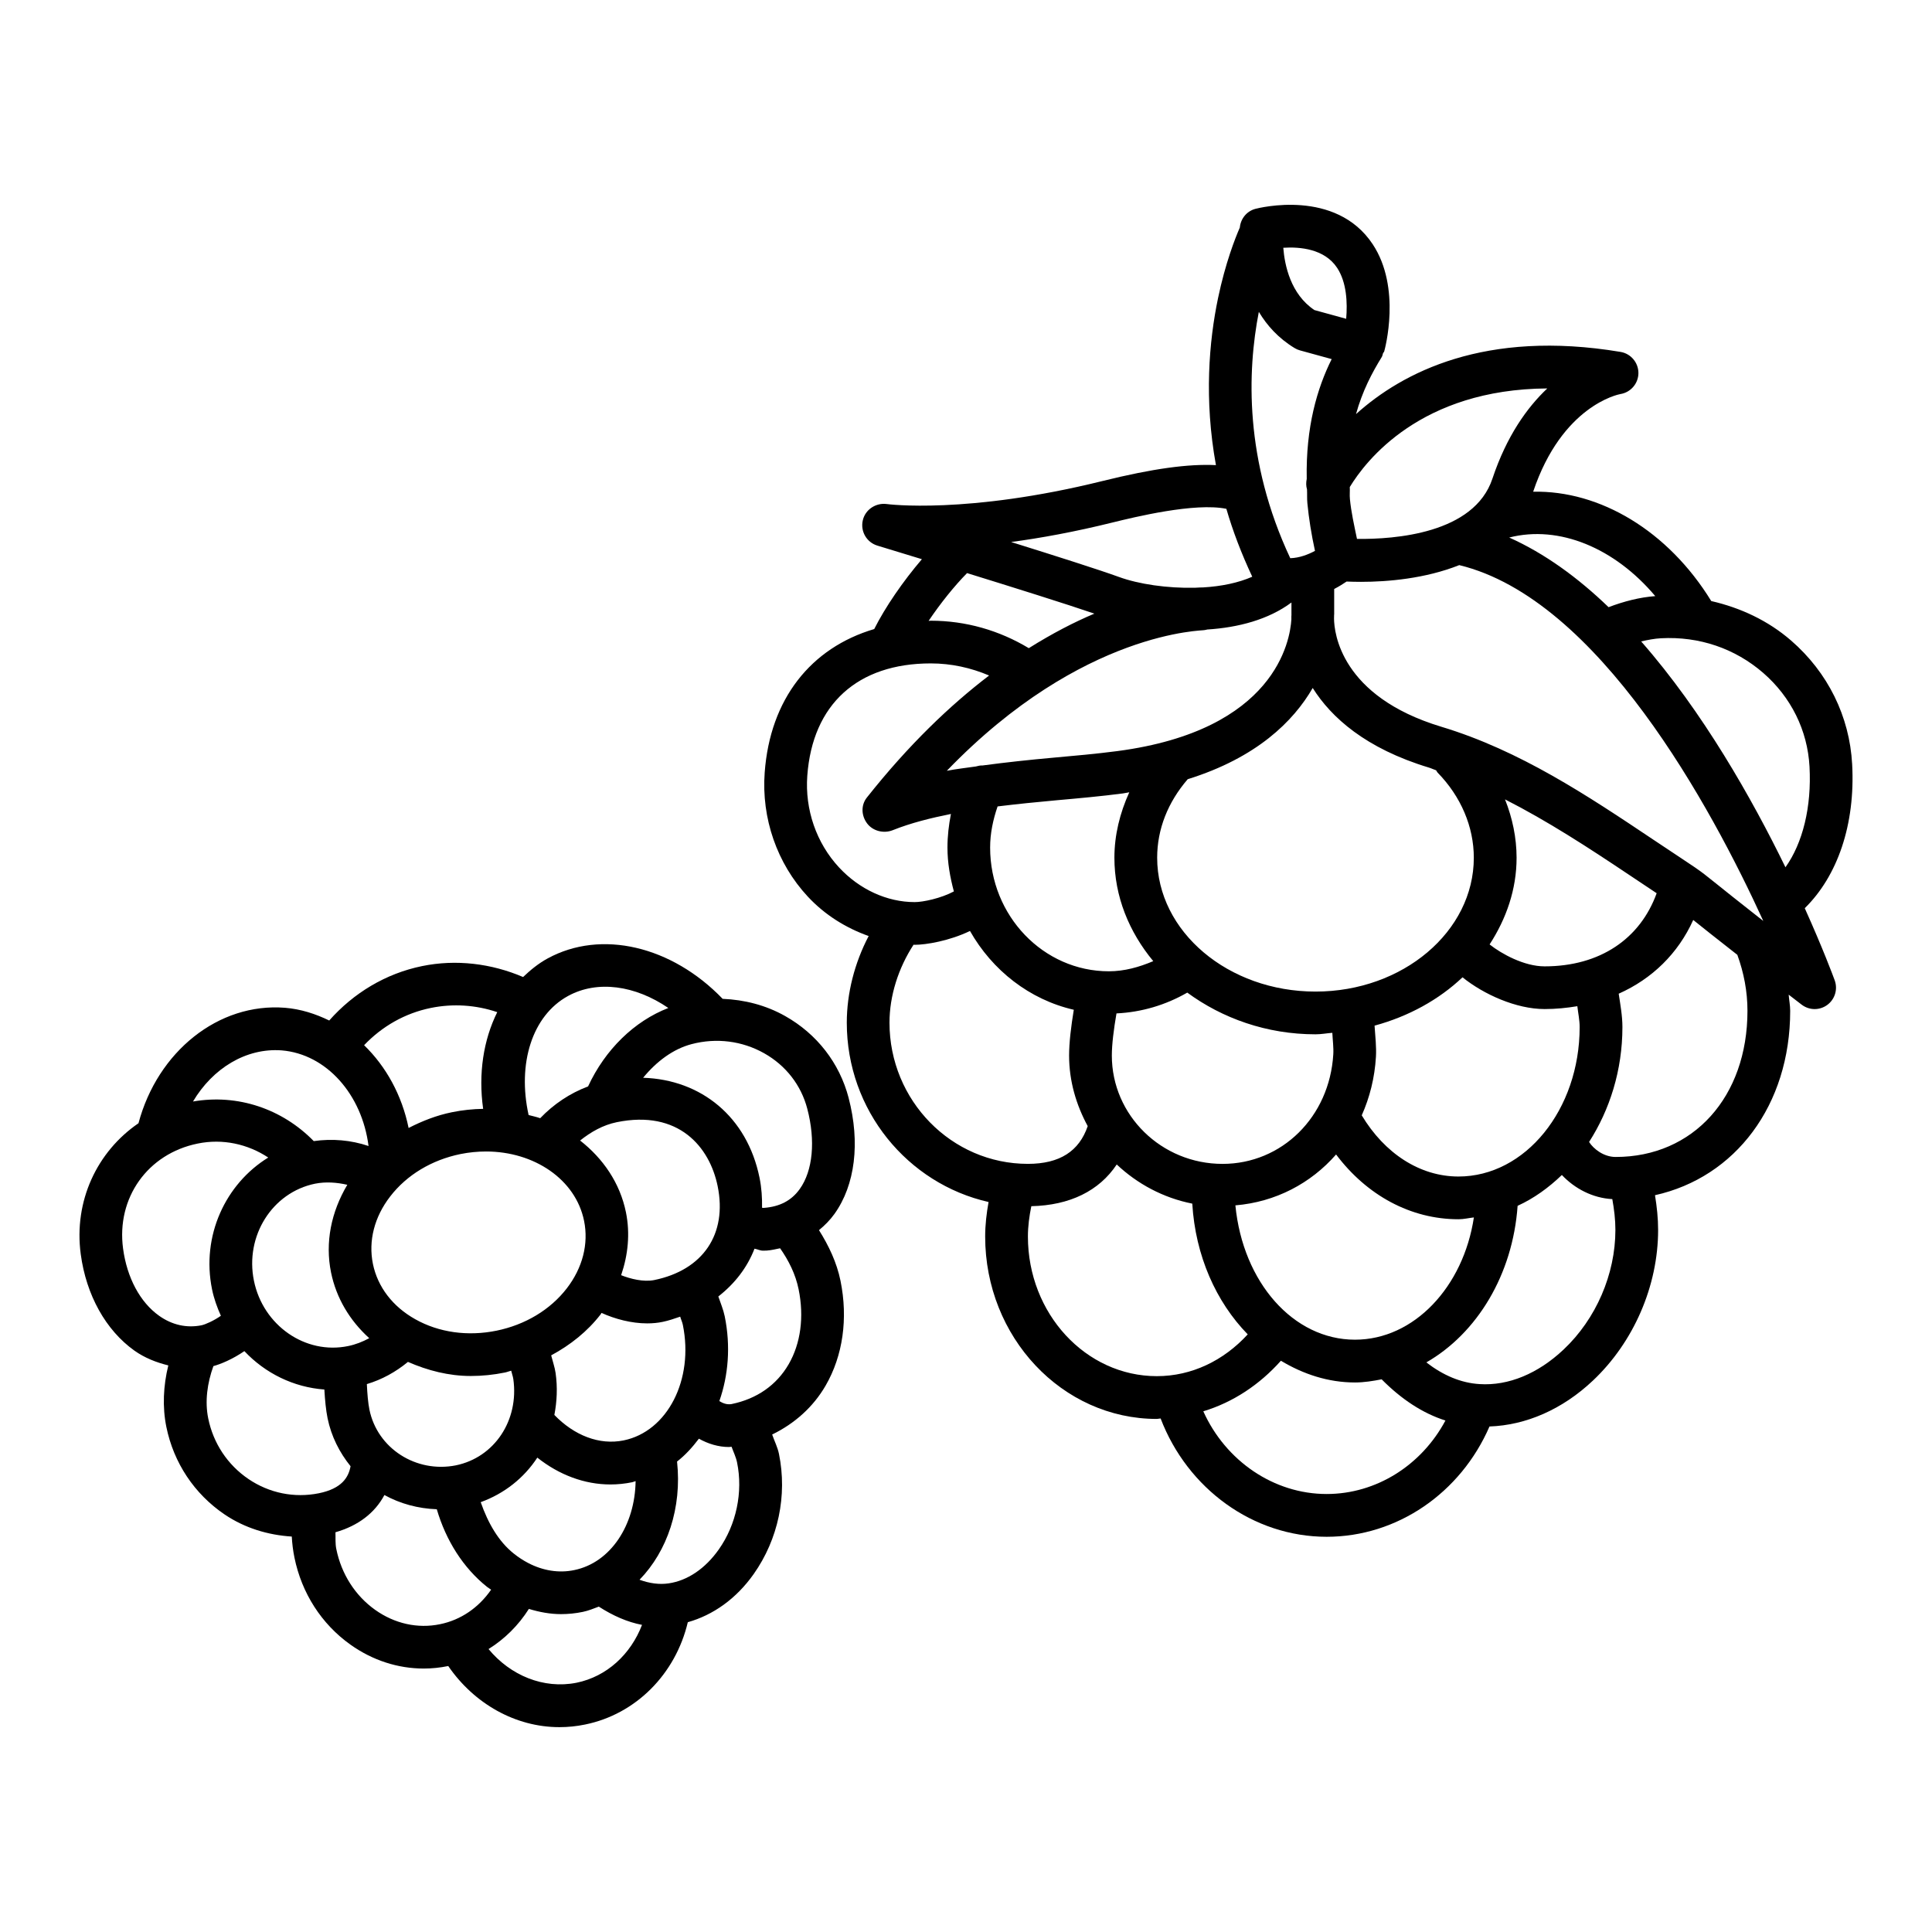
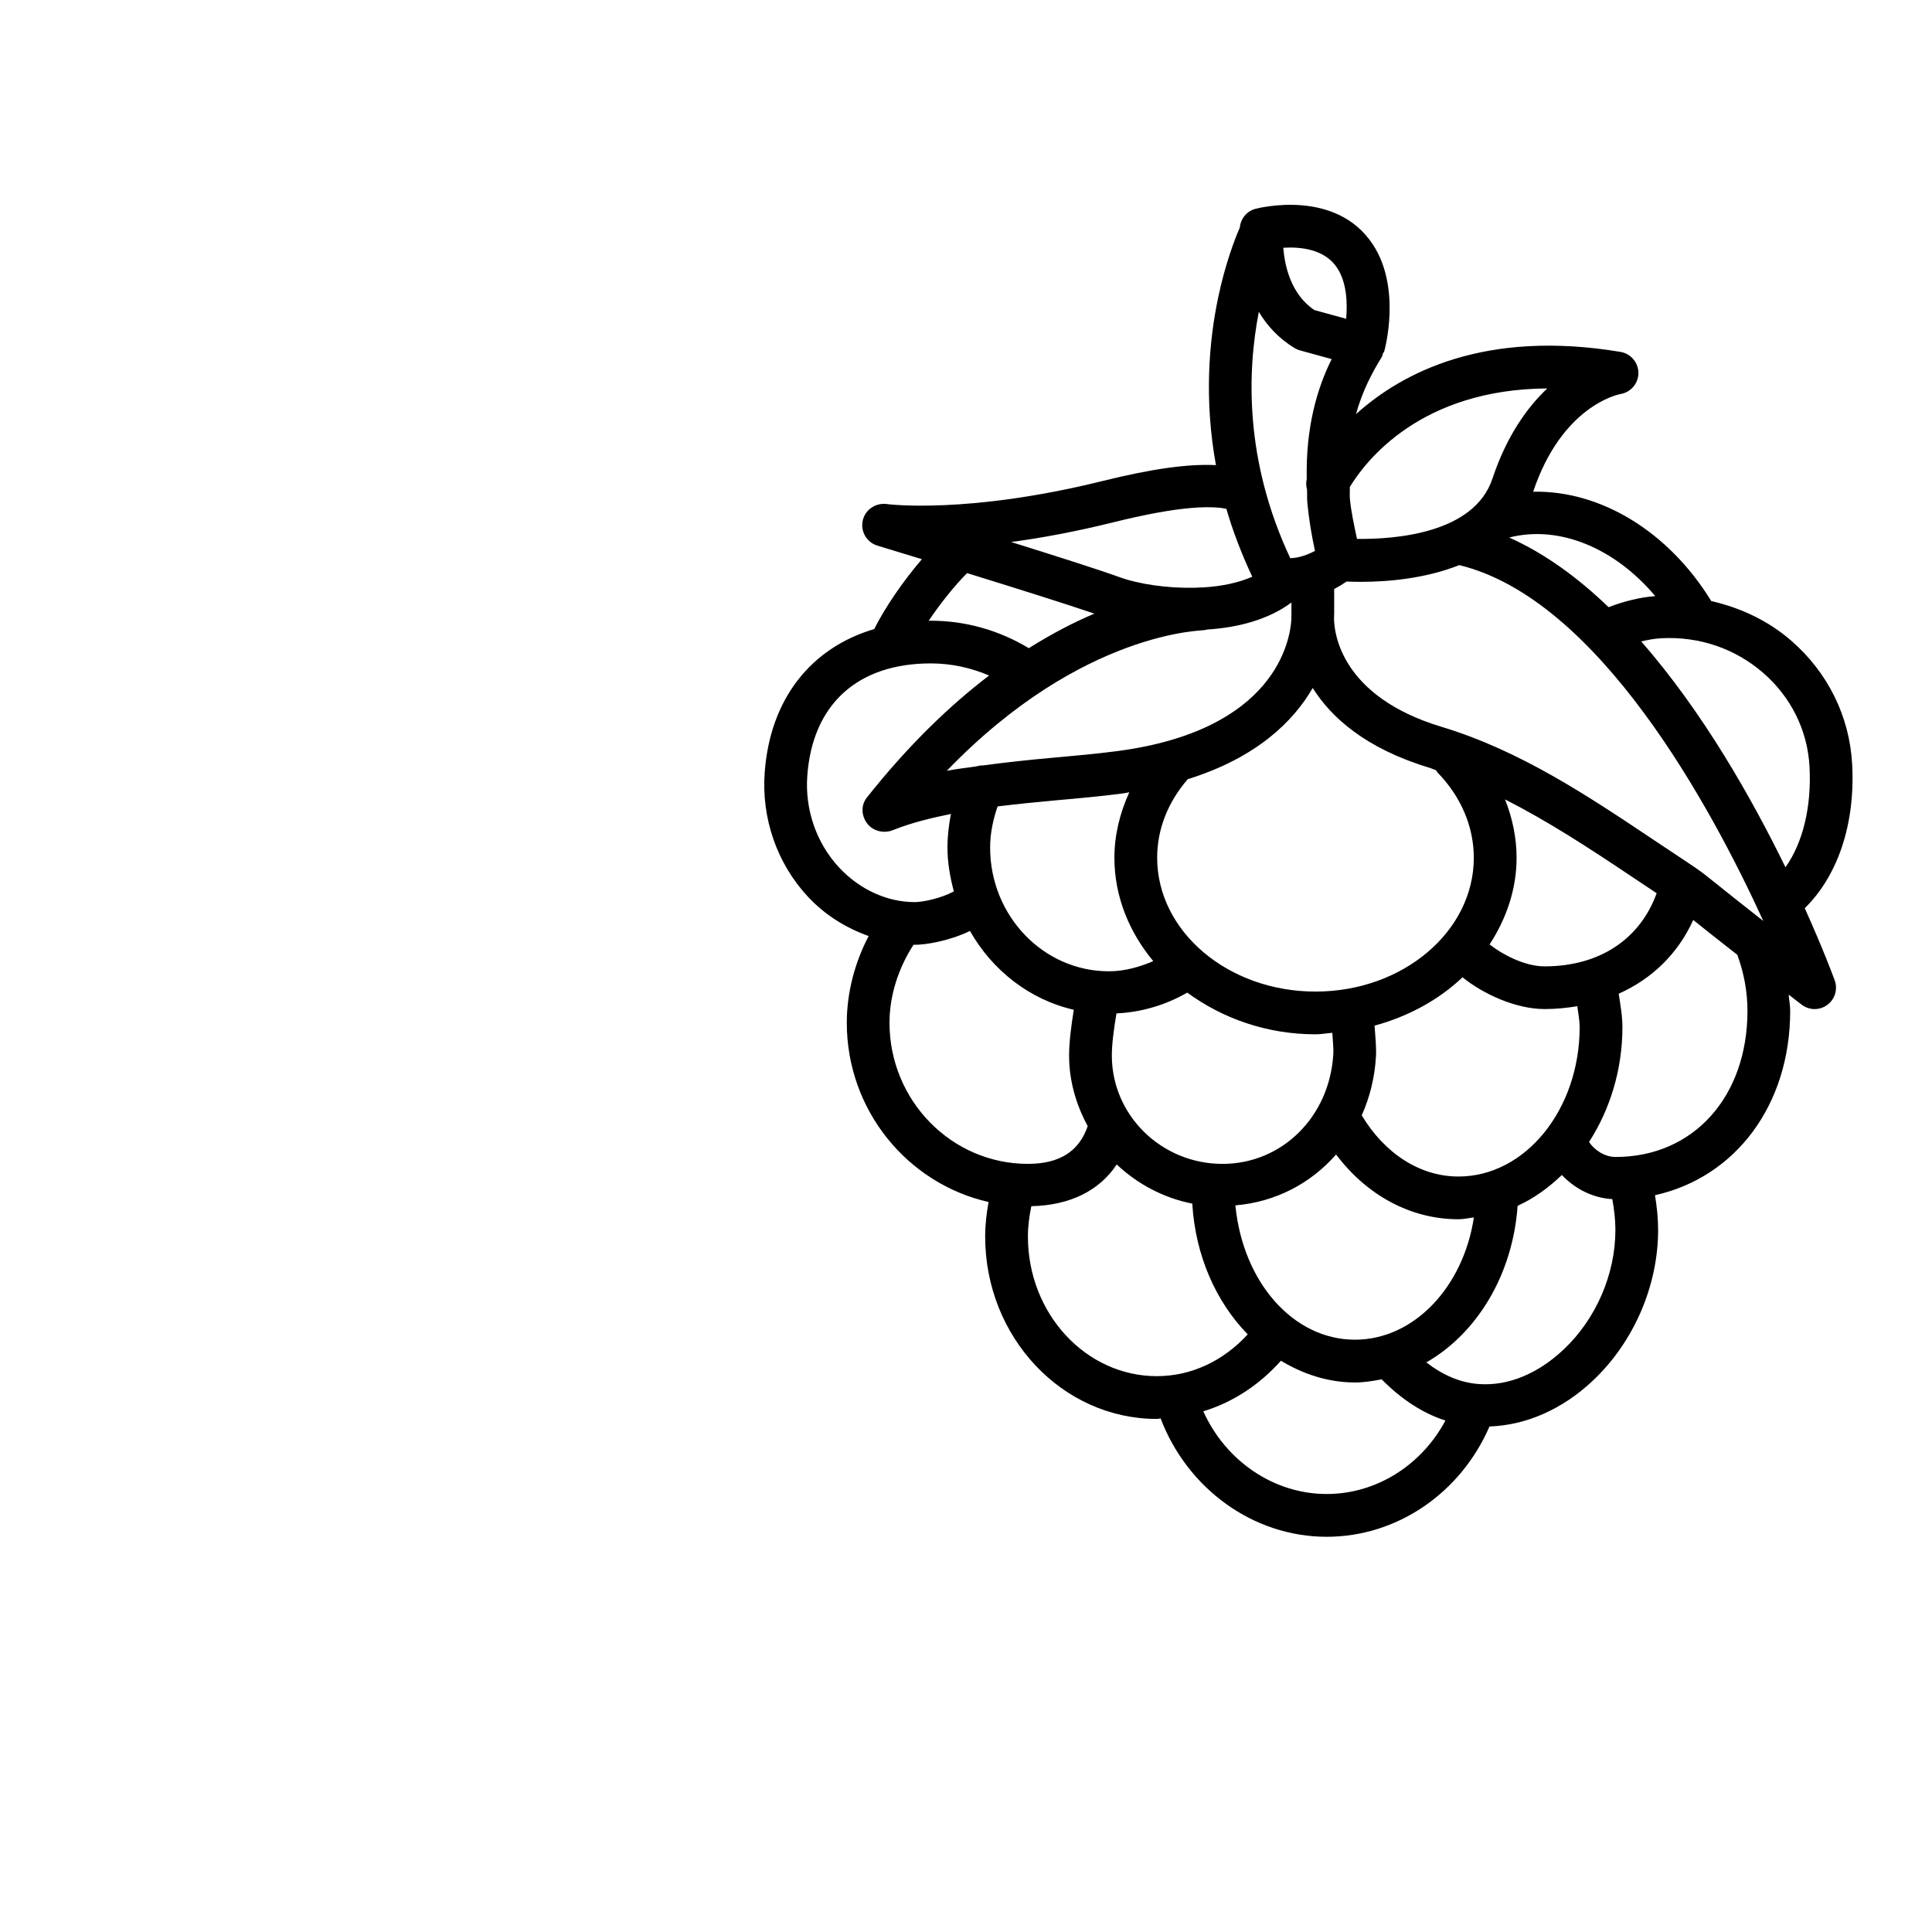
<svg xmlns="http://www.w3.org/2000/svg" fill="#000000" width="800px" height="800px" version="1.1" viewBox="144 144 512 512">
  <g>
    <path d="m622.28 384.68c8.641-8.469 13.434-22.121 12.559-38.164-0.691-12.68-6.438-24.312-16.168-32.754-6.109-5.301-13.406-8.695-21.172-10.477-11.418-18.594-29.488-29.352-47.195-28.977 7.652-22.797 22.547-25.777 23.113-25.879 2.734-0.43 4.766-2.793 4.781-5.562 0-2.777-2.004-5.152-4.738-5.609-35.891-6.004-57.816 5.418-70.102 16.484 1.688-6.098 4.238-10.953 6.828-15.137 0.195-0.312 0.211-0.68 0.34-1.016 0.066-0.172 0.246-0.254 0.297-0.434 0.195-0.684 4.613-16.871-3.039-28.43-9.809-14.812-30.18-9.605-31.078-9.383-2.352 0.625-3.922 2.656-4.137 4.953-1.25 2.863-3.828 9.426-5.769 18.684-2.383 11.41-3.738 26.781-0.562 44.285-7.238-0.367-16.699 0.898-30.07 4.211-35.926 8.891-57.012 6.137-57.215 6.094-2.883-0.359-5.688 1.492-6.316 4.387-0.637 2.887 1.051 5.777 3.875 6.633 0.152 0.047 4.938 1.496 11.805 3.602-4.977 5.82-9.707 12.676-12.637 18.512-16.801 4.981-27.602 18.539-29.027 38.031-0.891 12.117 3.269 24.094 11.406 32.852 4.555 4.902 10.164 8.352 16.148 10.473-3.731 7.109-5.797 15.156-5.797 22.969 0 23.23 16.117 42.66 37.574 47.516-0.543 3.004-0.902 6.051-0.902 9.152 0 26.656 20.402 48.336 45.496 48.336 0.34 0 0.664-0.117 1-0.125 7.113 18.629 24.531 31.355 44.004 31.355 18.734 0 35.523-11.645 43.152-29.23 9.66-0.336 19.293-4.504 27.402-12.156 10.82-10.199 17.285-25.121 17.285-39.934 0-3.106-0.332-6.168-0.828-9.199 21.258-4.727 35.828-23.793 35.828-48.867 0-1.453-0.293-2.848-0.402-4.281 1.141 0.879 2.191 1.691 3.43 2.644 1.023 0.781 2.238 1.176 3.453 1.176 1.176 0 2.348-0.367 3.344-1.098 2.031-1.492 2.832-4.144 1.977-6.508-0.406-1.125-3.156-8.504-7.941-19.129zm-39.617-82.703c-4.172 0.316-8.301 1.387-12.375 2.93-8.129-7.836-16.949-14.254-26.336-18.457 13.246-3.379 27.953 2.762 38.711 15.527zm-28.617-55.035c-5.32 5.016-10.75 12.566-14.535 23.898-4.863 14.625-25.949 16.09-35.895 15.98-0.75-3.598-1.559-7.238-1.871-10.527-0.113-1.188 0.02-2.098-0.039-3.223 4.207-6.926 18.742-25.926 52.34-26.129zm-55.703-31.973c2.551 3.867 2.769 9.23 2.41 13.516l-8.422-2.316c-6.309-4.231-7.879-11.859-8.246-16.508 4.406-0.285 10.93 0.273 14.258 5.309zm-20.738 11.676c2.141 3.594 5.168 6.984 9.48 9.598 0.441 0.27 0.926 0.477 1.422 0.613l8.402 2.309c-3.859 7.731-6.879 18.039-6.613 31.746-0.188 0.938-0.203 1.883 0.074 2.773 0.066 1.266-0.027 2.367 0.098 3.695 0.387 4.016 1.062 8.234 2.016 12.609-1.727 0.926-4.09 1.879-6.551 1.941-12.172-25.961-11.41-49.504-8.328-65.285zm65.238 129.2c11.227 5.715 21.957 12.684 33.008 20.082l7.18 4.789c-4.359 12.047-14.984 19.379-29.703 19.379-5.414 0-11.383-3.297-14.57-5.809 4.422-6.816 7.152-14.586 7.152-22.973-0.004-5.32-1.102-10.531-3.066-15.469zm10.484 55.566c3.016 0 5.894-0.297 8.684-0.758 0.211 1.848 0.613 3.676 0.613 5.535 0 21.848-14.398 39.602-32.113 39.602-10.25 0-19.578-6.129-25.637-16.211 2.106-4.723 3.434-9.938 3.762-15.5 0.156-2.551-0.172-5.461-0.363-8.27 9.031-2.461 17.031-6.863 23.309-12.812 5.582 4.504 14.207 8.414 21.746 8.414zm-67.074-104.52c-0.02 0.312-0.047 0.559-0.027 1.262-0.332 5.535-4.199 29.363-46.098 34.891-5.57 0.73-11.316 1.242-17.133 1.762-6.16 0.551-12.391 1.219-18.605 2.051-0.609-0.023-1.199 0.098-1.777 0.266-2.57 0.367-5.152 0.656-7.699 1.145 36.059-37.414 68.477-37.121 68.242-37.281 0.277-0.012 0.508-0.117 0.773-0.16 8.223-0.52 16.25-2.633 22.316-7.16v3.152c-0.004 0.027 0.008 0.047 0.008 0.074zm-77.883 50.82c5.199-0.633 10.434-1.168 15.633-1.633 5.969-0.531 11.871-1.062 17.605-1.816 0.594-0.078 1.086-0.211 1.664-0.297-2.5 5.496-3.945 11.355-3.945 17.344 0 10.262 3.894 19.68 10.297 27.402-3.734 1.586-7.644 2.691-11.762 2.691-17.355 0-31.469-14.711-31.469-32.781-0.004-3.797 0.781-7.414 1.977-10.91zm31.508 54.852c6.637-0.32 13.004-2.199 18.762-5.512 9.254 6.793 21.004 11.051 33.984 11.051 1.527 0 2.961-0.285 4.457-0.395 0.09 1.906 0.363 3.957 0.254 5.688-0.98 16.566-13.598 29.047-29.352 29.047-16.18 0-29.336-12.879-29.336-28.715 0.004-2.988 0.504-6.941 1.23-11.164zm58.199 37.387c8.145 10.828 19.762 17.164 32.434 17.164 1.398 0 2.719-0.332 4.082-0.484-2.766 18.379-15.844 32.402-31.508 32.402-16.336 0-29.707-15.191-31.695-35.598 10.648-0.891 19.988-5.82 26.688-13.484zm-5.453-43.172c-23.145 0-41.965-15.91-41.965-35.473 0-7.578 2.844-14.719 8.098-20.809 18.242-5.684 28.016-15.324 33.121-24.176 4.891 7.781 13.996 16.023 30.812 21.102 0.652 0.195 1.246 0.504 1.891 0.711 0.145 0.195 0.215 0.422 0.387 0.602 6.191 6.336 9.605 14.352 9.605 22.57 0.004 19.559-18.816 35.473-41.949 35.473zm-53.754-124.32c5.652-1.391 21.797-5.34 30.129-3.613 1.688 5.836 3.981 11.855 6.859 17.992-3.699 1.633-8.207 2.547-12.98 2.832-0.477 0.004-1.18 0.023-2.195 0.09-7.359 0.168-14.902-0.949-20.141-2.856-5.168-1.879-16.844-5.598-28.59-9.266 7.781-1.039 16.805-2.672 26.918-5.18zm-38.594 13.418c12.352 3.82 26.355 8.215 33.742 10.742-5.309 2.231-11.164 5.254-17.379 9.152-7.777-4.688-16.652-7.277-25.984-7.277-0.199 0-0.371 0.043-0.566 0.043 3.156-4.676 6.801-9.227 10.188-12.66zm-33.922 78.004c-6.012-6.469-9.078-15.332-8.414-24.32 1.383-18.902 13.312-29.75 32.723-29.75 5.426 0 10.641 1.156 15.457 3.207-10.297 7.852-21.293 18.328-32.395 32.344-1.598 2.012-1.48 4.781 0.055 6.84 1.527 2.043 4.394 2.758 6.793 1.812 4.848-1.938 10.082-3.231 15.434-4.305-0.578 2.91-0.922 5.879-0.922 8.914 0 4.047 0.703 7.891 1.699 11.613-3.398 1.824-8.172 2.832-10.375 2.832-7.32 0.004-14.633-3.348-20.055-9.188zm13.367 41.145c0-7.152 2.363-14.504 6.379-20.672 0.102 0 0.195 0.031 0.297 0.031 2.984 0 9.18-1.027 14.656-3.668 5.918 10.43 15.746 18.18 27.512 20.883-0.734 4.492-1.246 8.711-1.246 12.125 0 6.797 1.891 13.102 4.934 18.711-2.266 6.621-7.379 10-15.852 10-20.223 0.008-36.68-16.781-36.68-37.41zm70.855 93.672c-18.848 0-34.172-16.594-34.172-37.004 0-2.742 0.367-5.41 0.906-8.039 10.195-0.23 17.973-4.047 22.633-11.055 5.461 5.144 12.328 8.852 20.02 10.375 0.828 13.82 6.301 26.047 14.695 34.648-6.391 6.969-14.859 11.074-24.082 11.074zm45.004 31.23c-14.039 0-26.781-8.773-32.695-21.918 7.859-2.375 14.902-7.039 20.566-13.398 5.922 3.559 12.531 5.758 19.633 5.758 2.418 0 4.75-0.387 7.062-0.836 5.231 5.281 10.867 9 16.906 10.922-6.328 11.844-18.316 19.473-31.473 19.473zm62.789-38.289c-6.758 6.371-14.605 9.66-22.273 9.16-4.922-0.297-9.625-2.293-14.105-5.746 13.426-7.707 22.898-23.215 24.188-41.496 4.312-1.969 8.207-4.785 11.727-8.172 3.422 3.629 8.195 6.125 13.367 6.391 0.484 2.68 0.82 5.394 0.82 8.164 0 11.742-5.129 23.602-13.723 31.699zm13.789-51.031c-3.176 0-5.867-2.137-7.039-3.973 5.469-8.52 8.836-18.992 8.836-30.449 0-2.969-0.543-5.902-0.984-8.844 8.855-3.945 15.73-10.641 19.75-19.539 2.324 1.863 5.824 4.66 11.688 9.238 1.719 4.727 2.684 9.688 2.684 14.832 0 22.816-14.355 38.734-34.934 38.734zm26.297-72.719c-2.445-1.969-3.387-2.707-5.051-3.856-0.078-0.059-0.156-0.109-0.234-0.164-0.875-0.598-1.906-1.289-3.543-2.371l-7.488-4.981c-17.355-11.613-35.32-23.629-56.184-29.922-26.723-8.078-28.383-25.004-28.426-28.617 0.031-0.645 0.023-0.848 0.02-1.051 0-0.035 0.02-0.066 0.02-0.102v-6.734c1.352-0.707 2.453-1.402 3.285-1.977 1.141 0.047 2.394 0.082 3.816 0.082 7.016 0 17.023-0.84 26.047-4.434 36.906 8.949 66.777 64.109 80.57 94.301-6.984-5.477-10.605-8.387-12.832-10.176zm18.707-4.051c-8.859-18.16-21.887-41.219-38.242-59.855 1.742-0.395 3.492-0.742 5.234-0.836 10.184-0.547 19.648 2.715 27.098 9.168 7.394 6.418 11.758 15.234 12.285 24.832 0.586 10.719-1.801 20.285-6.375 26.691z" />
-     <path d="m368.9 434.96c-2.418-9.246-8.402-16.953-16.844-21.707-5.121-2.887-10.781-4.312-16.547-4.551-13.453-13.98-32.172-18.473-46.406-10.691-2.418 1.324-4.523 3.039-6.477 4.91-8.422-3.602-17.738-4.742-26.75-2.902-9.676 1.98-18.172 7.133-24.629 14.426-3.644-1.773-7.543-3.031-11.703-3.371-17.676-1.406-33.801 11.648-38.844 30.598-10.957 7.488-17.195 20.582-15.301 34.699 1.449 10.832 6.633 20.145 14.211 25.551 2.777 1.969 5.844 3.144 8.996 3.926-1.336 5.371-1.594 11.031-0.52 16.305 1.941 9.508 7.406 17.742 15.406 23.172 5.391 3.652 11.543 5.477 17.832 5.879 0.102 1.859 0.328 3.723 0.707 5.574 1.926 9.438 7.184 17.617 14.812 23.047 5.871 4.188 12.609 6.356 19.461 6.356 2.156 0 4.328-0.223 6.484-0.668 6.859 9.992 17.809 16.199 29.457 16.199 2.254 0 4.527-0.223 6.785-0.691 13.531-2.742 24.02-13.441 27.246-27.121 6.727-1.898 12.852-6.227 17.465-12.77 6.5-9.219 8.941-20.809 6.695-31.824-0.367-1.809-1.215-3.418-1.805-5.144 5.918-2.883 10.855-7.246 14.172-12.973 4.574-7.902 5.977-17.77 3.938-27.773-0.996-4.875-3.117-9.297-5.699-13.414 1.512-1.254 2.918-2.652 4.109-4.316 5.481-7.66 6.844-18.867 3.746-30.723zm-74.367-27.012c7.769-4.258 17.805-2.828 26.582 3.18-9.008 3.484-16.738 11-21.27 20.785-4.836 1.82-9.129 4.707-12.688 8.422-0.988-0.355-2.043-0.559-3.07-0.84-3.008-13.598 0.902-26.324 10.445-31.547zm-62.805 73.262c1.383 6.766 4.934 12.727 10.125 17.422-1.75 0.949-3.613 1.68-5.59 2.086-11.324 2.348-22.551-5.457-24.969-17.316-2.418-11.855 4.852-23.395 16.203-25.715 2.859-0.559 5.738-0.344 8.543 0.293-4.285 7.223-5.926 15.289-4.312 23.23zm20.383 23.707c5.211 2.277 10.801 3.734 16.656 3.734 3 0 6.039-0.305 9.07-0.926 0.566-0.113 1.078-0.344 1.637-0.48 0.152 0.723 0.453 1.488 0.555 2.191 1.562 10.957-4.988 20.797-15.227 22.898-10.543 2.086-20.805-4.492-22.902-14.773-0.363-1.797-0.562-4.184-0.68-6.762 4.016-1.203 7.644-3.207 10.891-5.883zm34.285 25.367c5.781 4.582 12.496 7.113 19.371 7.113 1.922 0 3.856-0.195 5.781-0.594 0.312-0.062 0.586-0.219 0.895-0.293-0.16 11.652-6.594 21.598-16.262 23.578-4.035 0.848-8.258 0.176-12.191-1.867-0.008-0.004-0.012-0.008-0.016-0.012-0.004-0.004-0.008 0-0.012-0.004-1.309-0.684-2.59-1.516-3.816-2.5-4.039-3.223-6.801-8.047-8.754-13.617 6.297-2.285 11.48-6.422 15.004-11.805zm22.887-4.566c-6.441 1.316-13.102-1.297-18.371-6.746 0.684-3.555 0.875-7.289 0.324-11.133-0.211-1.48-0.781-3.102-1.168-4.656 5.102-2.746 9.621-6.352 13.094-10.848 0.098-0.129 0.152-0.273 0.25-0.402 3.574 1.621 7.898 2.777 12.098 2.777 1.41 0 2.793-0.125 4.109-0.402 1.641-0.336 3.133-0.871 4.641-1.379 0.203 0.734 0.547 1.414 0.699 2.164 2.965 14.516-4.07 28.25-15.676 30.625zm8.078-42.488c-2.801 0.562-6.301-0.309-8.754-1.293 1.84-5.398 2.414-11.055 1.273-16.672-1.582-7.766-6.051-14.246-12.148-19.016 2.856-2.269 6.039-4.106 9.723-4.859 16.395-3.344 24.609 6.551 26.73 16.953 2.59 12.699-3.856 22.234-16.824 24.887zm-18.578-15.699c1.242 6.094-0.379 12.449-4.574 17.895-4.387 5.68-11.008 9.66-18.633 11.219-7.606 1.547-15.254 0.496-21.535-3.039-5.992-3.356-9.969-8.566-11.215-14.66-1.242-6.094 0.379-12.449 4.582-17.879 4.387-5.695 11-9.672 18.629-11.234 2.281-0.457 4.547-0.676 6.758-0.676 12.75-0.004 23.75 7.375 25.988 18.375zm-40.641-56.41c5.891-1.211 11.984-0.809 17.633 1.109-3.652 7.352-5.051 16.277-3.738 25.625-2.719 0.047-5.481 0.324-8.27 0.895-4.098 0.832-7.902 2.336-11.484 4.176-1.773-8.688-5.973-16.293-11.793-21.938 4.734-4.977 10.809-8.473 17.652-9.867zm-39.512 11.238c11.902 0.977 21.316 11.727 23.035 25.344-4.676-1.578-9.625-1.996-14.52-1.301-8.348-8.543-20.152-12.551-32-10.492 5.227-8.809 14.07-14.246 23.484-13.551zm-21.219 72.852c-3.938 0.789-7.82-0.082-11.242-2.516-5.039-3.578-8.52-10.074-9.555-17.812-1.805-13.43 6.516-25.137 19.773-27.828 6.598-1.359 13.258 0.109 18.699 3.703-11.352 6.996-17.777 20.766-14.895 34.918 0.508 2.484 1.352 4.793 2.344 7.016-1.801 1.277-4.09 2.301-5.125 2.519zm31.07 44.52c-6.473 1.301-13.105-0.027-18.633-3.773-5.535-3.758-9.328-9.465-10.668-16.07-0.926-4.512-0.25-9.387 1.371-13.859 1.875-0.5 5.047-1.797 8.207-3.969 5.555 5.898 13.078 9.582 21.199 10.176 0.16 2.816 0.414 5.445 0.848 7.598 0.988 4.84 3.176 9.113 6.094 12.73-0.527 2.914-2.277 5.922-8.418 7.168zm32.129 34.699c-5.914 1.23-12.043-0.137-17.203-3.812-5.277-3.758-8.934-9.48-10.281-16.098-0.309-1.484-0.172-2.969-0.227-4.457 6.039-1.727 10.449-5.125 12.973-9.867 4.18 2.305 8.934 3.594 13.879 3.769 2.426 8.254 6.981 15.516 13.332 20.586 0.344 0.277 0.719 0.469 1.07 0.727-3.273 4.731-7.988 8.023-13.543 9.152zm36.16 15.516c-8.738 1.73-17.535-1.949-23.301-8.93 4.273-2.672 7.906-6.254 10.688-10.641 2.793 0.852 5.637 1.383 8.516 1.383 1.926 0 3.856-0.195 5.777-0.594 1.484-0.305 2.852-0.875 4.238-1.395 3.777 2.43 7.602 4.109 11.453 4.836-2.973 7.777-9.32 13.703-17.371 15.34zm37.719-35.332c-3.586 5.086-8.305 8.277-13.301 8.996-2.481 0.363-5.066 0-7.707-0.961 7.383-7.594 11.266-19.078 9.945-31.328 2.195-1.699 4.074-3.793 5.789-6.055 2.41 1.352 5.164 2.207 7.969 2.207 0.23 0 0.457-0.062 0.688-0.07 0.496 1.391 1.16 2.695 1.461 4.176 1.609 7.852-0.203 16.457-4.844 23.035zm18.516-49.082c-3.207 5.539-8.441 9.188-15.145 10.559-1.246 0.219-2.363-0.25-3.227-0.793 2.383-6.789 3.039-14.547 1.426-22.461-0.375-1.824-1.105-3.512-1.695-5.262 4.332-3.375 7.652-7.641 9.586-12.66 0.781 0.133 1.469 0.523 2.273 0.523 0.332 0 0.664-0.016 1-0.027 1.23-0.09 2.359-0.375 3.512-0.609 2.277 3.254 4.094 6.863 4.91 10.891 1.484 7.281 0.551 14.328-2.641 19.84zm2.934-46.43c-2.191 3.066-5.312 4.699-9.535 5-0.16 0.027-0.297-0.023-0.453-0.039 0.043-2.59-0.113-5.242-0.676-7.988-3.281-16.074-15.434-25.969-30.84-26.457 3.57-4.359 7.992-7.644 12.848-8.918 6.582-1.727 13.395-0.855 19.215 2.418 5.75 3.234 9.809 8.457 11.441 14.715 2.223 8.461 1.477 16.422-2 21.27z" />
  </g>
</svg>